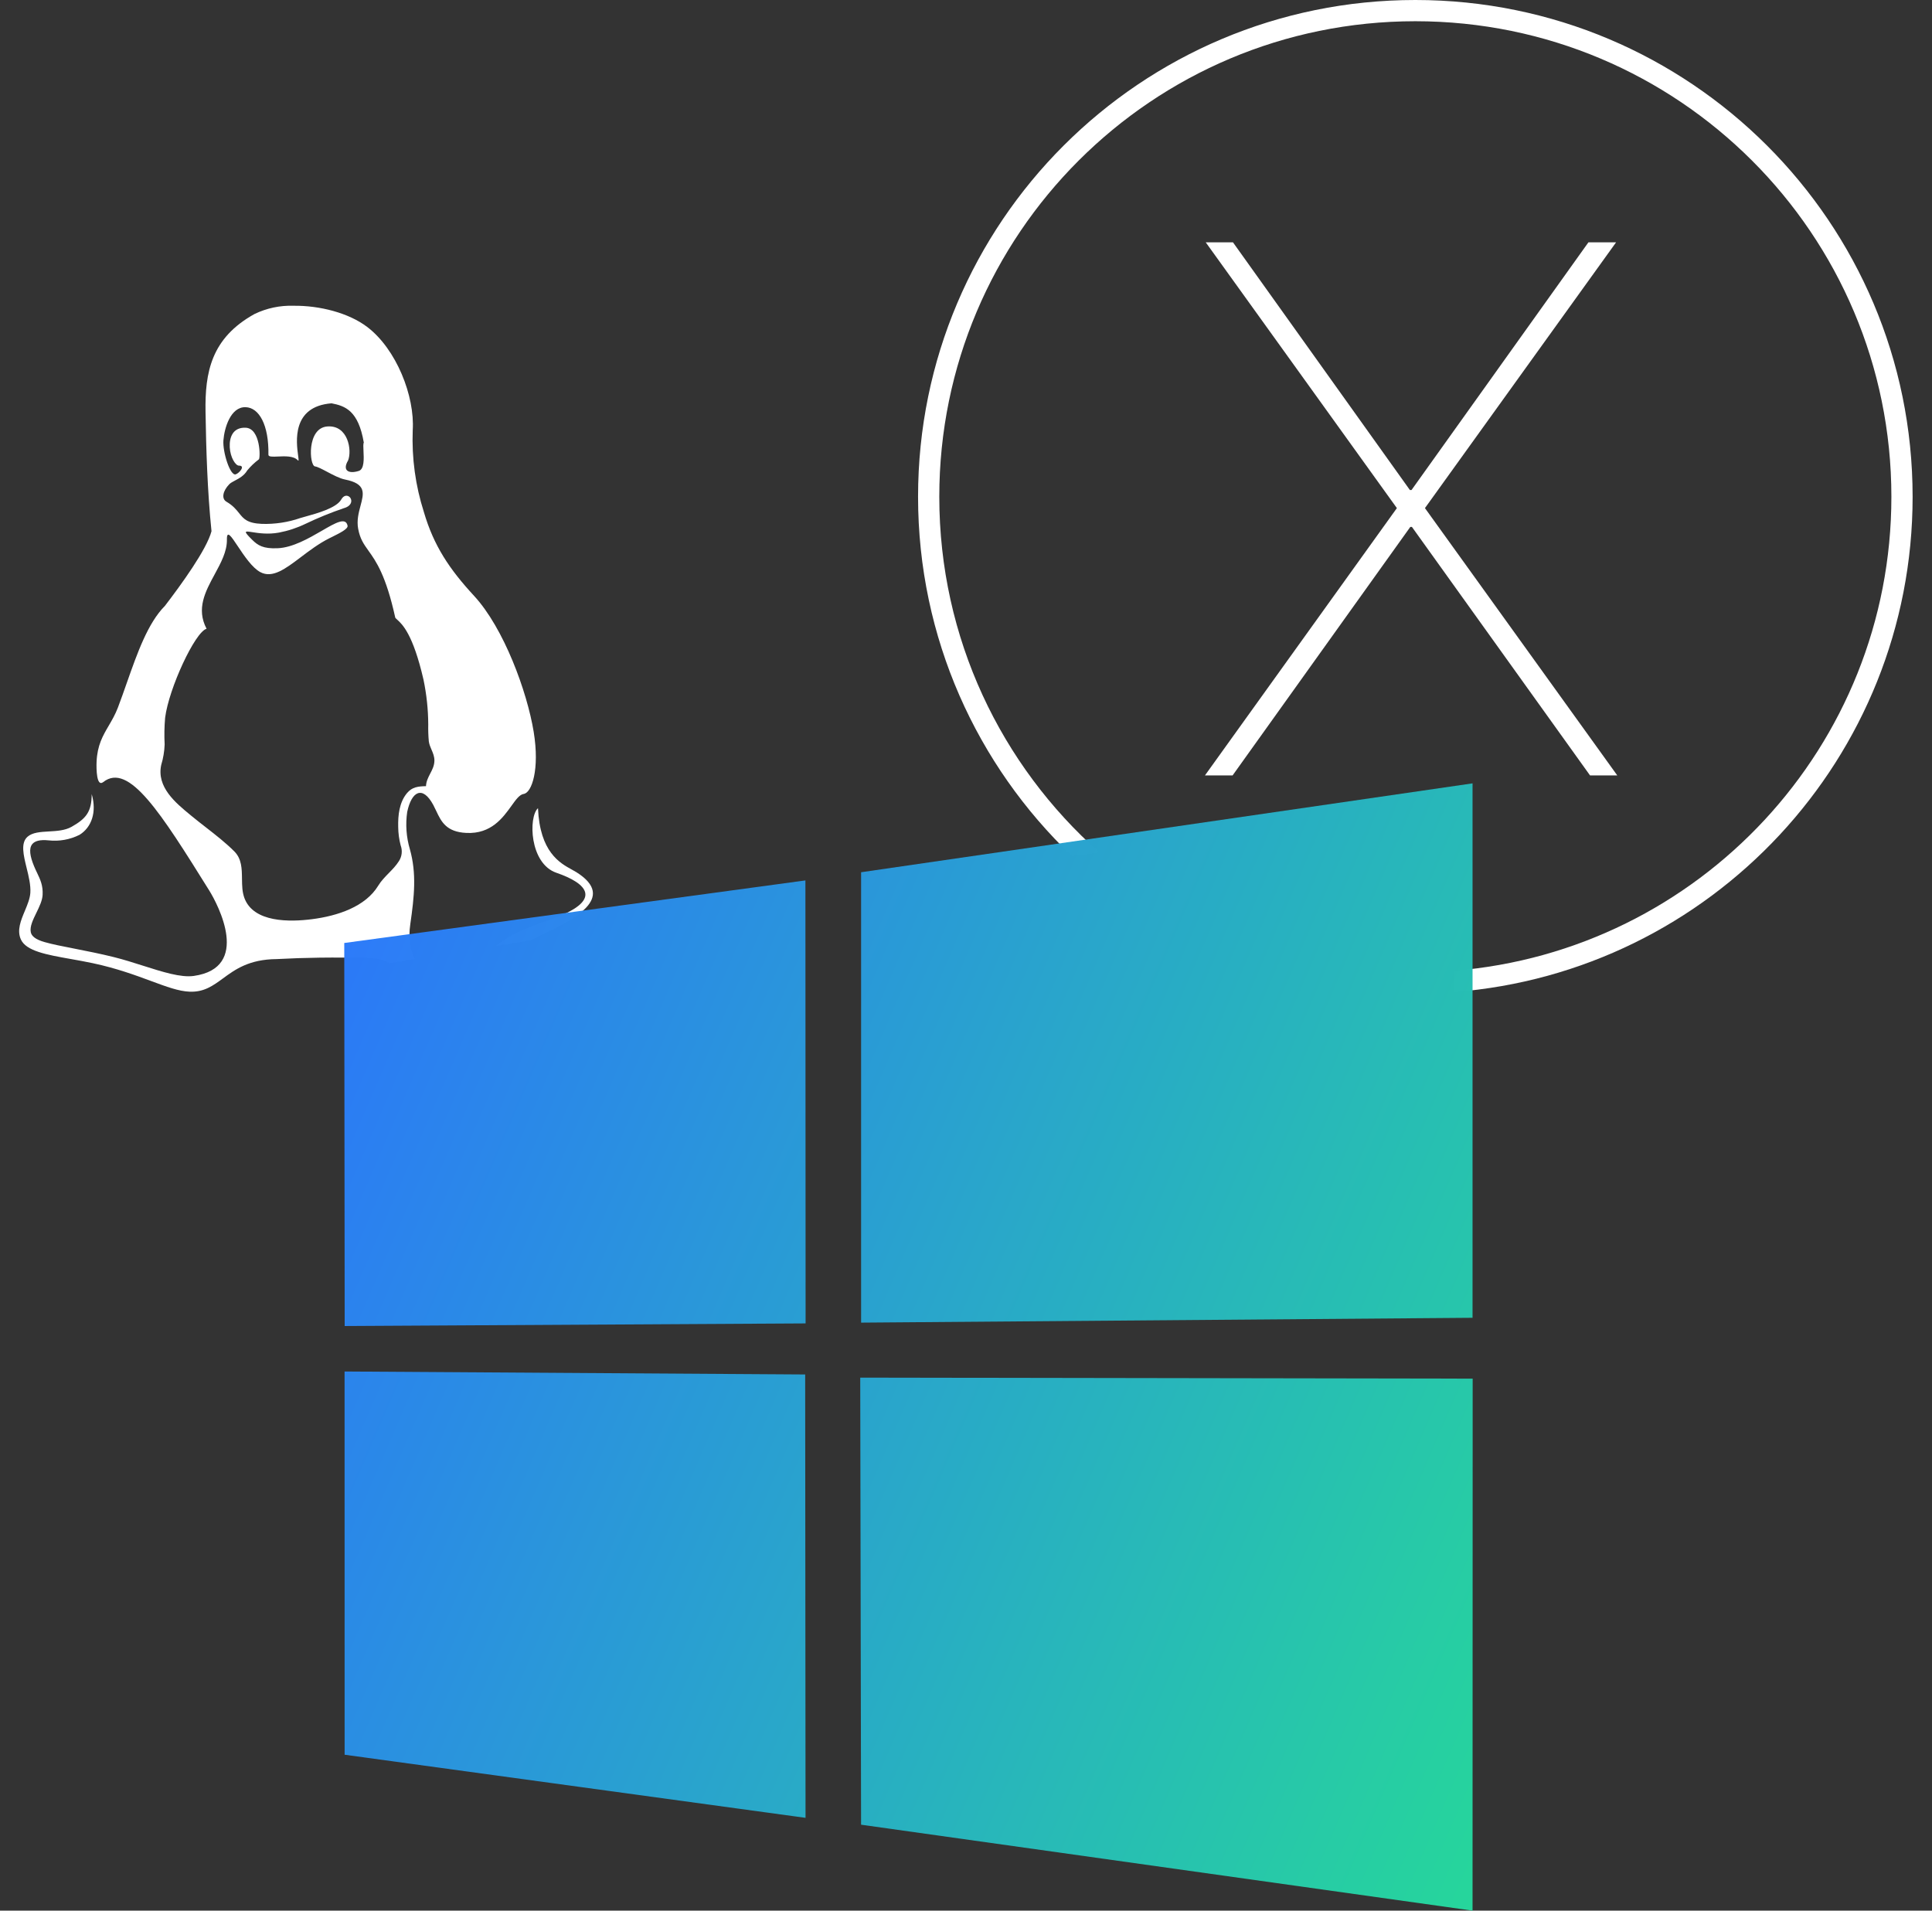
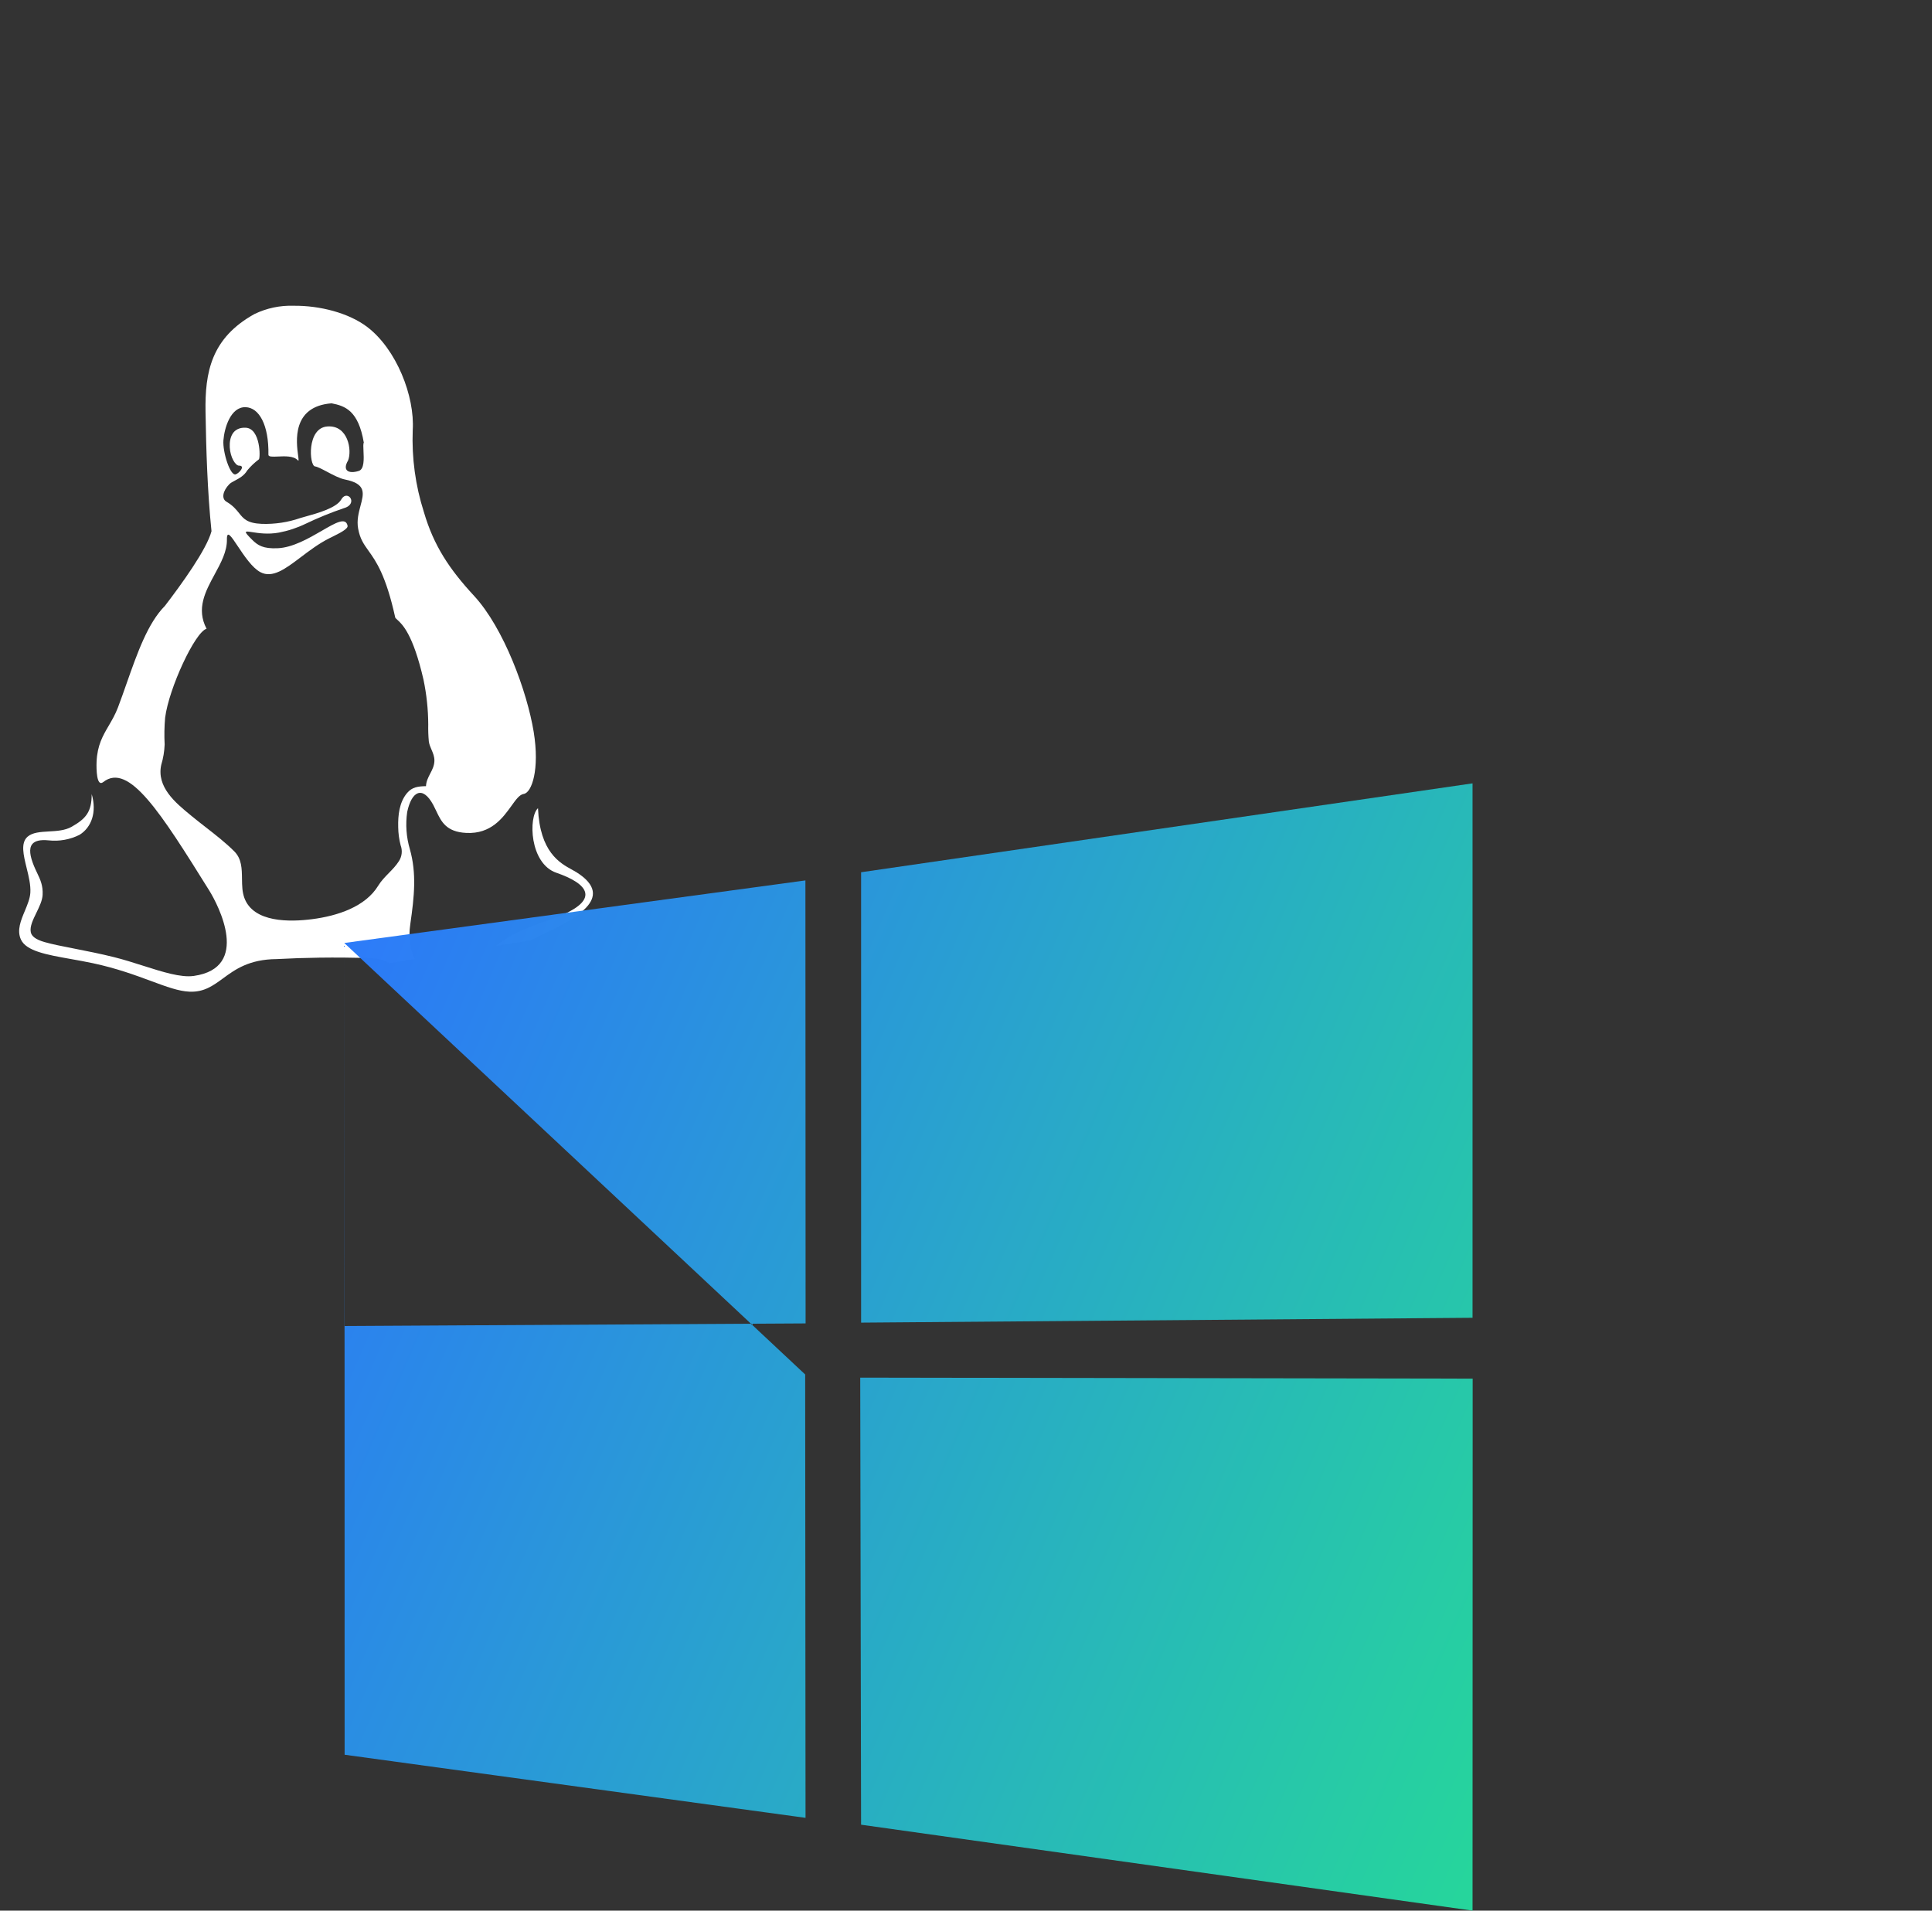
<svg xmlns="http://www.w3.org/2000/svg" width="91" height="90" viewBox="0 0 91 90" fill="none">
  <rect x="0" y="0" width="91" height="90" fill="#333333" stroke="none" />
-   <path d="M51.78 40.153C47.156 36.05 44.242 30.064 44.242 23.4C44.242 11.03 54.28 1 66.664 1C79.049 1 89.087 11.03 89.087 23.4C89.087 35.153 80.026 44.793 68.5 45.726V46.729C80.578 45.794 90.087 35.706 90.087 23.4C90.087 10.476 79.6 0 66.664 0C53.729 0 43.242 10.476 43.242 23.4C43.242 30.055 46.023 36.061 50.487 40.322C50.816 40.279 51.149 40.236 51.485 40.192C51.583 40.179 51.681 40.166 51.78 40.153Z" fill="white" />
-   <path d="M74.894 36.527H76.177L67.117 23.934L76.12 11.415H74.817L66.484 23.083H66.408L58.075 11.415H56.792L65.795 23.934L56.754 36.527H58.056L66.427 24.821H66.504L74.894 36.527Z" fill="white" />
  <path fill-rule="evenodd" clip-rule="evenodd" d="M9.128 45.971C11.825 45.588 10.286 42.639 9.85 41.938C7.573 38.285 6.065 35.891 4.861 36.84C4.546 37.088 4.535 36.22 4.549 35.885C4.582 35.105 4.845 34.654 5.124 34.179C5.274 33.921 5.429 33.657 5.554 33.329C5.698 32.949 5.836 32.557 5.973 32.166C6.47 30.754 6.963 29.349 7.77 28.537C8.536 27.536 9.732 25.89 9.962 25.023C9.768 23.132 9.709 21.145 9.681 19.404C9.65 17.55 9.937 15.926 11.992 14.789C12.566 14.514 13.196 14.381 13.831 14.403C15.062 14.389 16.422 14.74 17.289 15.396C18.674 16.443 19.544 18.669 19.44 20.268C19.39 21.574 19.568 22.878 19.966 24.121C20.428 25.7 21.163 26.806 22.33 28.068C23.733 29.586 24.828 32.58 25.138 34.476C25.426 36.247 25.047 37.342 24.668 37.398C24.472 37.427 24.301 37.664 24.09 37.959C23.686 38.521 23.133 39.292 21.966 39.235C21.015 39.189 20.784 38.7 20.547 38.199C20.502 38.103 20.456 38.007 20.406 37.913C19.901 36.983 19.387 37.275 19.18 38.244C19.094 38.833 19.137 39.435 19.307 40.006C19.625 41.14 19.516 42.217 19.327 43.522C19.224 44.233 19.318 44.78 19.537 45.172L18.329 45.367C18.139 45.23 17.854 45.138 17.358 45.126C16.577 45.107 15.816 45.1 15.055 45.11C14.383 45.119 13.71 45.141 13.023 45.178C11.73 45.189 11.077 45.667 10.503 46.087C10.03 46.433 9.611 46.739 8.933 46.713C8.421 46.694 7.843 46.48 7.117 46.211C6.382 45.939 5.497 45.611 4.377 45.372C4.023 45.297 3.673 45.234 3.338 45.175C2.191 44.971 1.234 44.801 0.984 44.253C0.788 43.822 0.981 43.358 1.172 42.903C1.292 42.614 1.411 42.328 1.429 42.056C1.453 41.695 1.352 41.282 1.254 40.884C1.105 40.277 0.966 39.708 1.295 39.416C1.529 39.209 1.906 39.188 2.304 39.165C2.675 39.144 3.063 39.121 3.371 38.947C4.049 38.563 4.319 38.245 4.319 37.405C4.57 38.263 4.307 38.975 3.748 39.323C3.296 39.55 2.789 39.641 2.287 39.585C1.884 39.545 1.636 39.611 1.514 39.769C1.357 39.972 1.408 40.327 1.604 40.801C1.65 40.913 1.699 41.015 1.746 41.114C1.898 41.432 2.031 41.713 2.007 42.155C1.993 42.423 1.851 42.714 1.713 42.998C1.552 43.328 1.397 43.648 1.45 43.911C1.488 44.095 1.669 44.254 2.101 44.377C2.457 44.48 2.953 44.577 3.515 44.687C4.088 44.8 4.73 44.926 5.367 45.085C5.826 45.199 6.289 45.347 6.736 45.489C7.662 45.784 8.52 46.057 9.128 45.971ZM11.398 41.387C11.4 41.55 11.402 41.714 11.418 41.873C11.431 42.013 11.46 42.151 11.505 42.283C11.931 43.476 13.675 43.429 14.69 43.299C15.908 43.144 17.213 42.709 17.815 41.72C17.953 41.494 18.131 41.312 18.309 41.13C18.481 40.955 18.653 40.779 18.791 40.562C18.861 40.454 18.905 40.33 18.919 40.201C18.933 40.072 18.917 39.941 18.871 39.82C18.798 39.538 18.759 39.248 18.756 38.956C18.743 38.404 18.805 37.801 19.167 37.363C19.408 37.071 19.691 37.04 20.065 37.032C20.074 36.805 20.169 36.623 20.263 36.441C20.358 36.258 20.454 36.075 20.461 35.846C20.468 35.644 20.396 35.478 20.325 35.313C20.271 35.188 20.217 35.062 20.198 34.922C20.174 34.658 20.165 34.393 20.171 34.129C20.168 33.416 20.092 32.706 19.946 32.009C19.452 29.867 18.948 29.407 18.715 29.195C18.673 29.157 18.641 29.128 18.618 29.097C18.178 27.091 17.707 26.433 17.356 25.942C17.133 25.629 16.957 25.384 16.869 24.902C16.797 24.512 16.895 24.147 16.981 23.823C17.138 23.236 17.257 22.788 16.256 22.589C15.997 22.538 15.677 22.367 15.396 22.218C15.164 22.095 14.958 21.986 14.837 21.97C14.568 21.935 14.438 20.16 15.419 20.088C16.4 20.016 16.587 21.218 16.395 21.691C16.115 22.161 16.414 22.336 16.899 22.183C17.163 22.1 17.139 21.608 17.121 21.241C17.112 21.055 17.104 20.902 17.136 20.849C16.879 19.341 16.261 19.123 15.617 18.998C13.728 19.145 13.957 20.829 14.042 21.46C14.067 21.645 14.08 21.74 14.024 21.679C13.83 21.47 13.418 21.489 13.094 21.504C12.841 21.515 12.641 21.524 12.643 21.42C12.666 20.014 12.204 19.198 11.566 19.18C10.858 19.161 10.566 20.171 10.523 20.742C10.482 21.29 10.841 22.431 11.104 22.343C11.277 22.286 11.572 21.931 11.257 21.934C11.093 21.936 10.847 21.546 10.822 21.072C10.797 20.599 10.968 20.124 11.569 20.148C12.277 20.177 12.27 21.584 12.192 21.639C11.989 21.79 11.806 21.965 11.645 22.16C11.5 22.407 11.262 22.534 11.066 22.638C10.957 22.696 10.862 22.746 10.803 22.806C10.489 23.127 10.425 23.491 10.662 23.63C10.973 23.812 11.125 24.002 11.26 24.17C11.474 24.438 11.642 24.648 12.336 24.677C12.951 24.696 13.563 24.604 14.146 24.402C14.208 24.383 14.292 24.36 14.39 24.332C14.914 24.188 15.845 23.931 16.071 23.532C16.186 23.33 16.33 23.325 16.428 23.383C16.597 23.483 16.634 23.816 16.198 23.937C15.58 24.147 14.976 24.394 14.387 24.676C13.989 24.868 13.569 25.006 13.137 25.088C12.622 25.183 12.165 25.111 11.882 25.067C11.521 25.01 11.442 24.997 11.884 25.433C12.145 25.69 12.396 25.853 13.071 25.825C13.788 25.796 14.546 25.356 15.156 25.003C15.806 24.626 16.287 24.346 16.371 24.765C16.401 24.914 16.006 25.11 15.642 25.291C15.597 25.313 15.553 25.335 15.51 25.356C15.017 25.604 14.575 25.938 14.171 26.244C13.441 26.796 12.832 27.256 12.26 26.949C11.876 26.744 11.493 26.168 11.201 25.73C10.889 25.261 10.681 24.949 10.688 25.415C10.697 25.974 10.407 26.509 10.112 27.052C9.676 27.855 9.231 28.675 9.73 29.617C9.187 29.768 7.953 32.424 7.778 33.806C7.741 34.226 7.733 34.648 7.755 35.069C7.743 35.394 7.689 35.717 7.595 36.027C7.365 37.075 8.269 37.816 8.973 38.395C9 38.417 9.026 38.438 9.052 38.46C9.262 38.633 9.48 38.802 9.698 38.972C10.16 39.332 10.626 39.694 11.037 40.105C11.386 40.455 11.392 40.918 11.398 41.387Z" fill="white" />
  <path d="M24.99 44.292C25.01 44.282 25.029 44.272 25.048 44.262C25.195 44.186 25.366 44.104 25.549 44.016C26.954 43.339 29.089 42.311 27.155 41.088C27.093 41.049 27.021 41.009 26.942 40.966C26.37 40.654 25.429 40.139 25.34 38.069C24.884 38.482 24.937 40.678 26.209 41.113C27.631 41.6 28.518 42.415 25.876 43.336C24.592 43.783 24.09 44.004 23.366 44.554L24.99 44.292Z" fill="white" />
-   <path fill-rule="evenodd" clip-rule="evenodd" d="M16.215 44.419L16.235 62.462L37.945 62.339L37.936 41.472L16.215 44.419ZM37.925 64.744L16.23 64.604L16.232 82.656L37.942 85.629L37.925 64.744ZM40.559 41.087V62.302L69.359 62.074V36.9L40.559 41.087ZM69.365 64.94L40.518 64.893L40.558 85.952L69.359 90L69.365 64.94Z" fill="url(#paint0_linear_39829_107689)" />
+   <path fill-rule="evenodd" clip-rule="evenodd" d="M16.215 44.419L16.235 62.462L37.945 62.339L37.936 41.472L16.215 44.419ZL16.23 64.604L16.232 82.656L37.942 85.629L37.925 64.744ZM40.559 41.087V62.302L69.359 62.074V36.9L40.559 41.087ZM69.365 64.94L40.518 64.893L40.558 85.952L69.359 90L69.365 64.94Z" fill="url(#paint0_linear_39829_107689)" />
  <defs>
    <linearGradient id="paint0_linear_39829_107689" x1="16.215" y1="36.9" x2="80.338" y2="64.582" gradientUnits="userSpaceOnUse">
      <stop stop-color="#2C76FE" stop-opacity="0.99" />
      <stop offset="1" stop-color="#26D69B" />
    </linearGradient>
  </defs>
</svg>